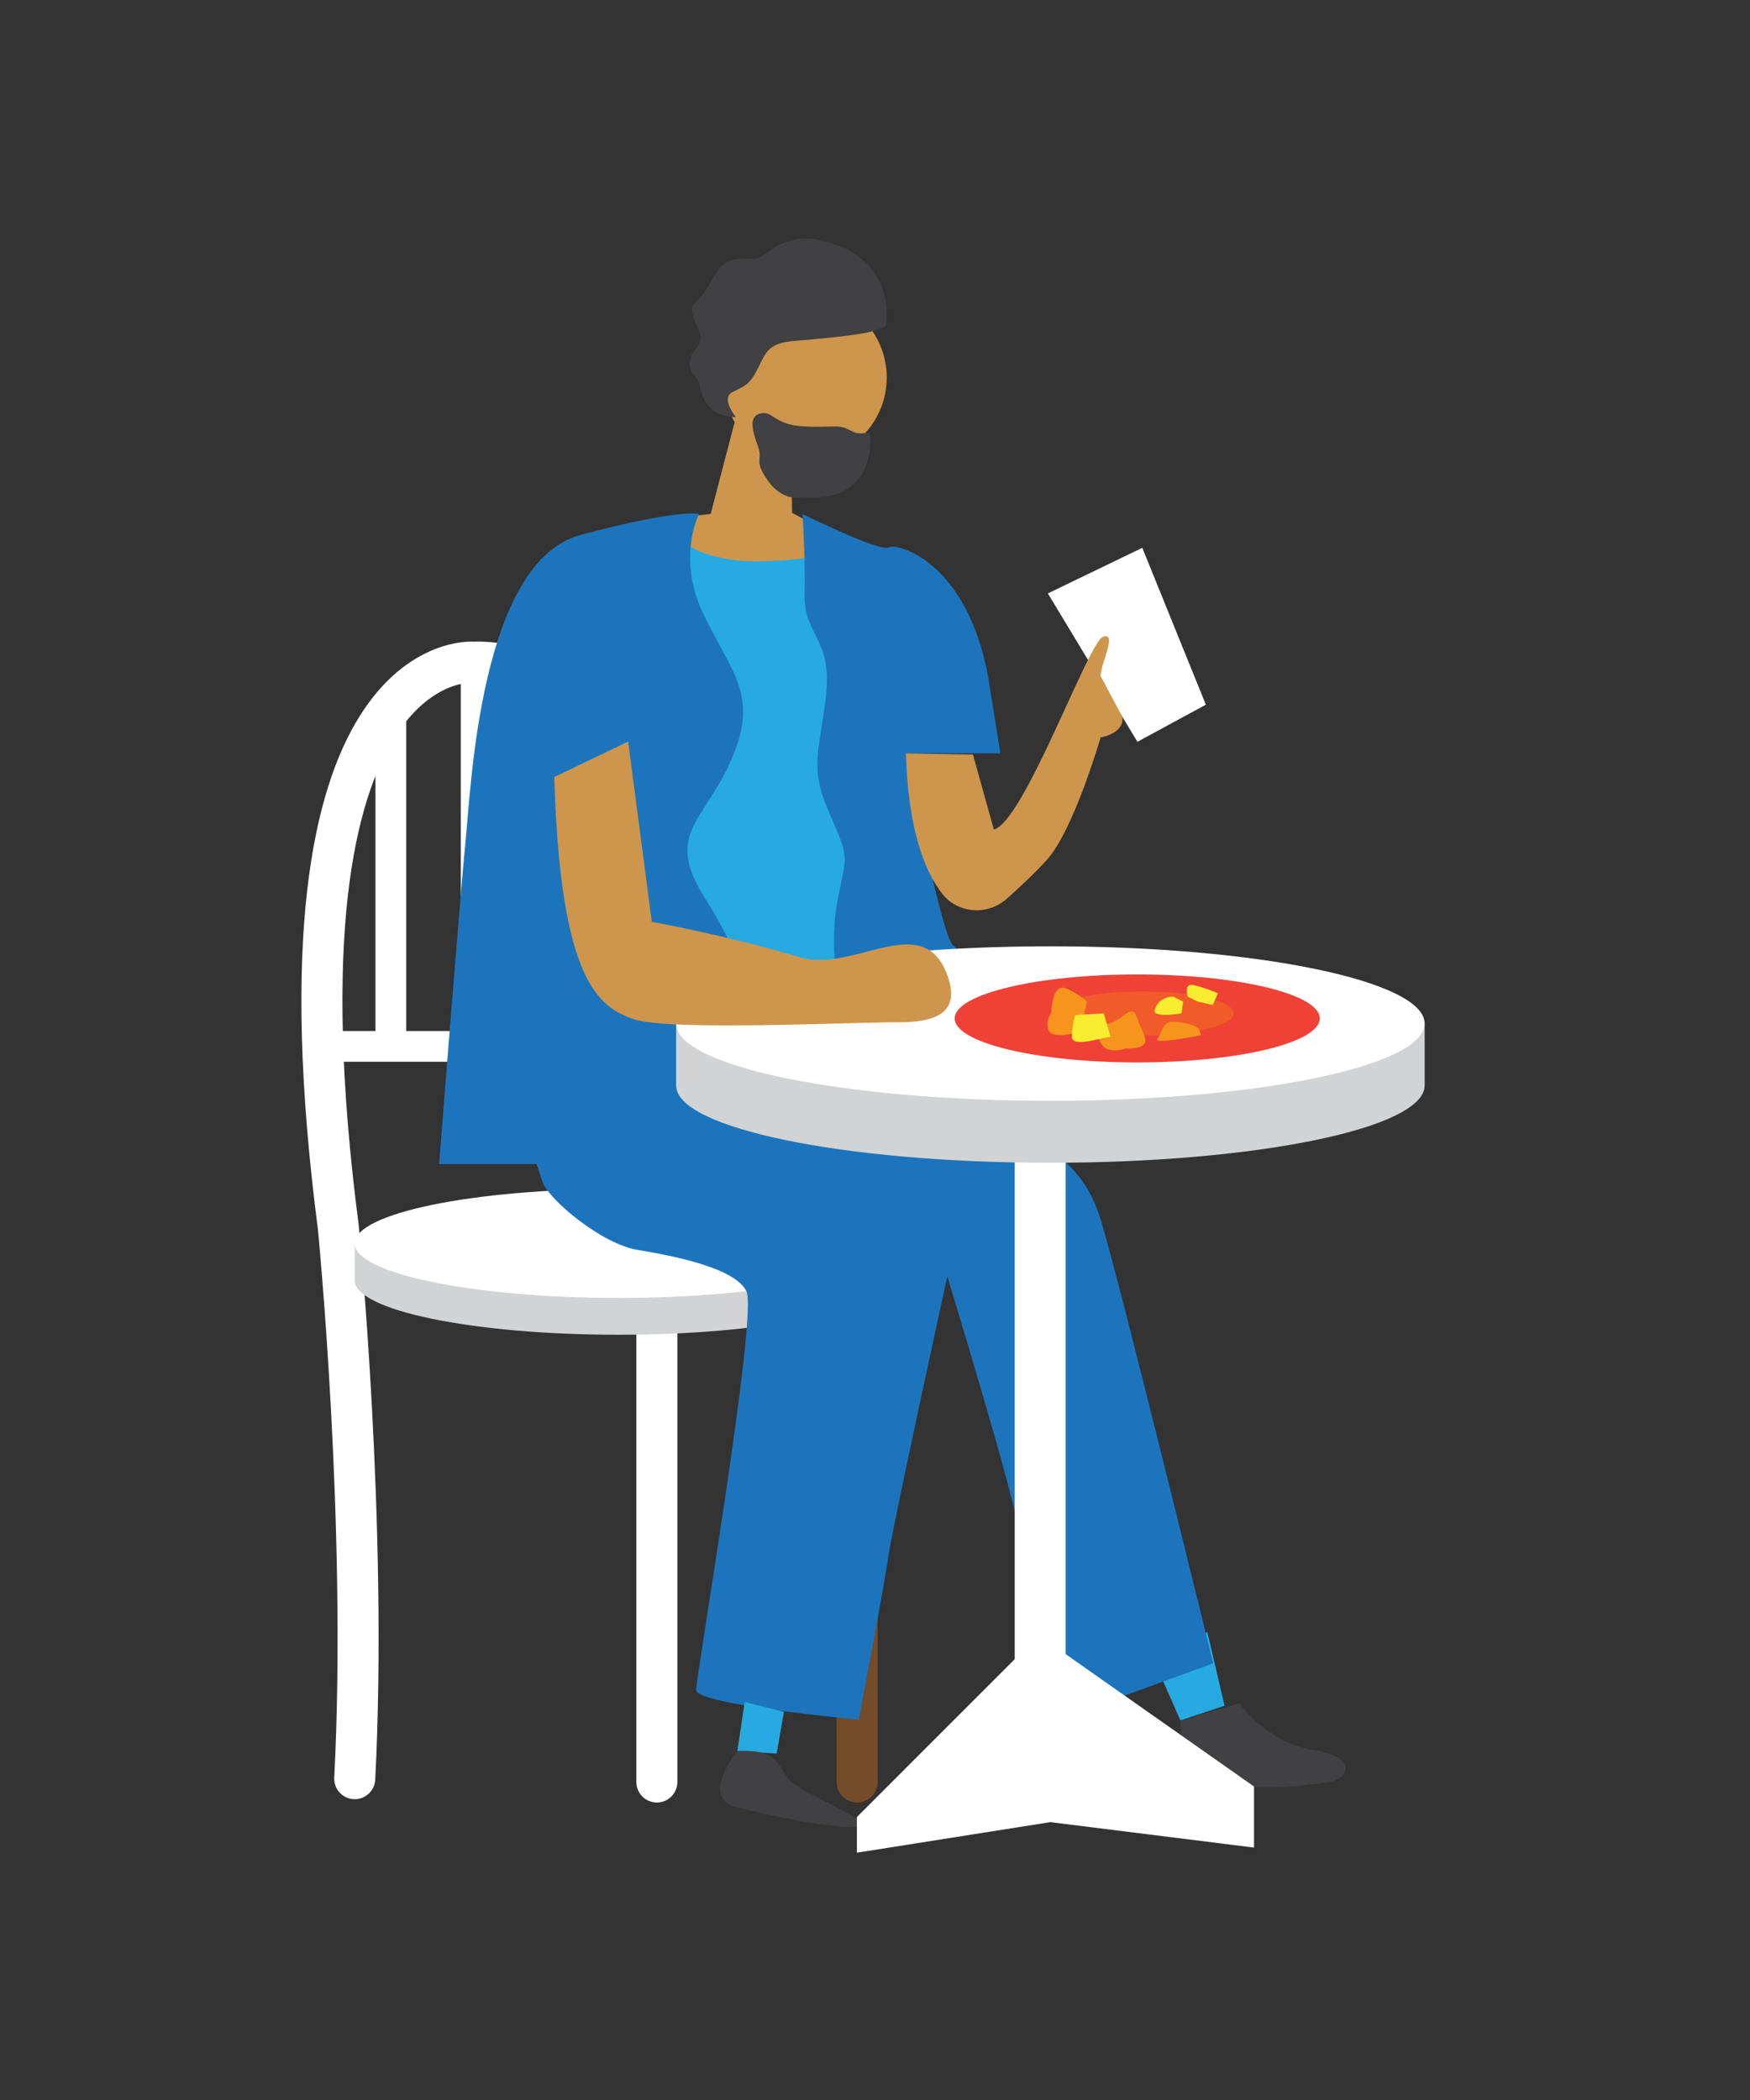
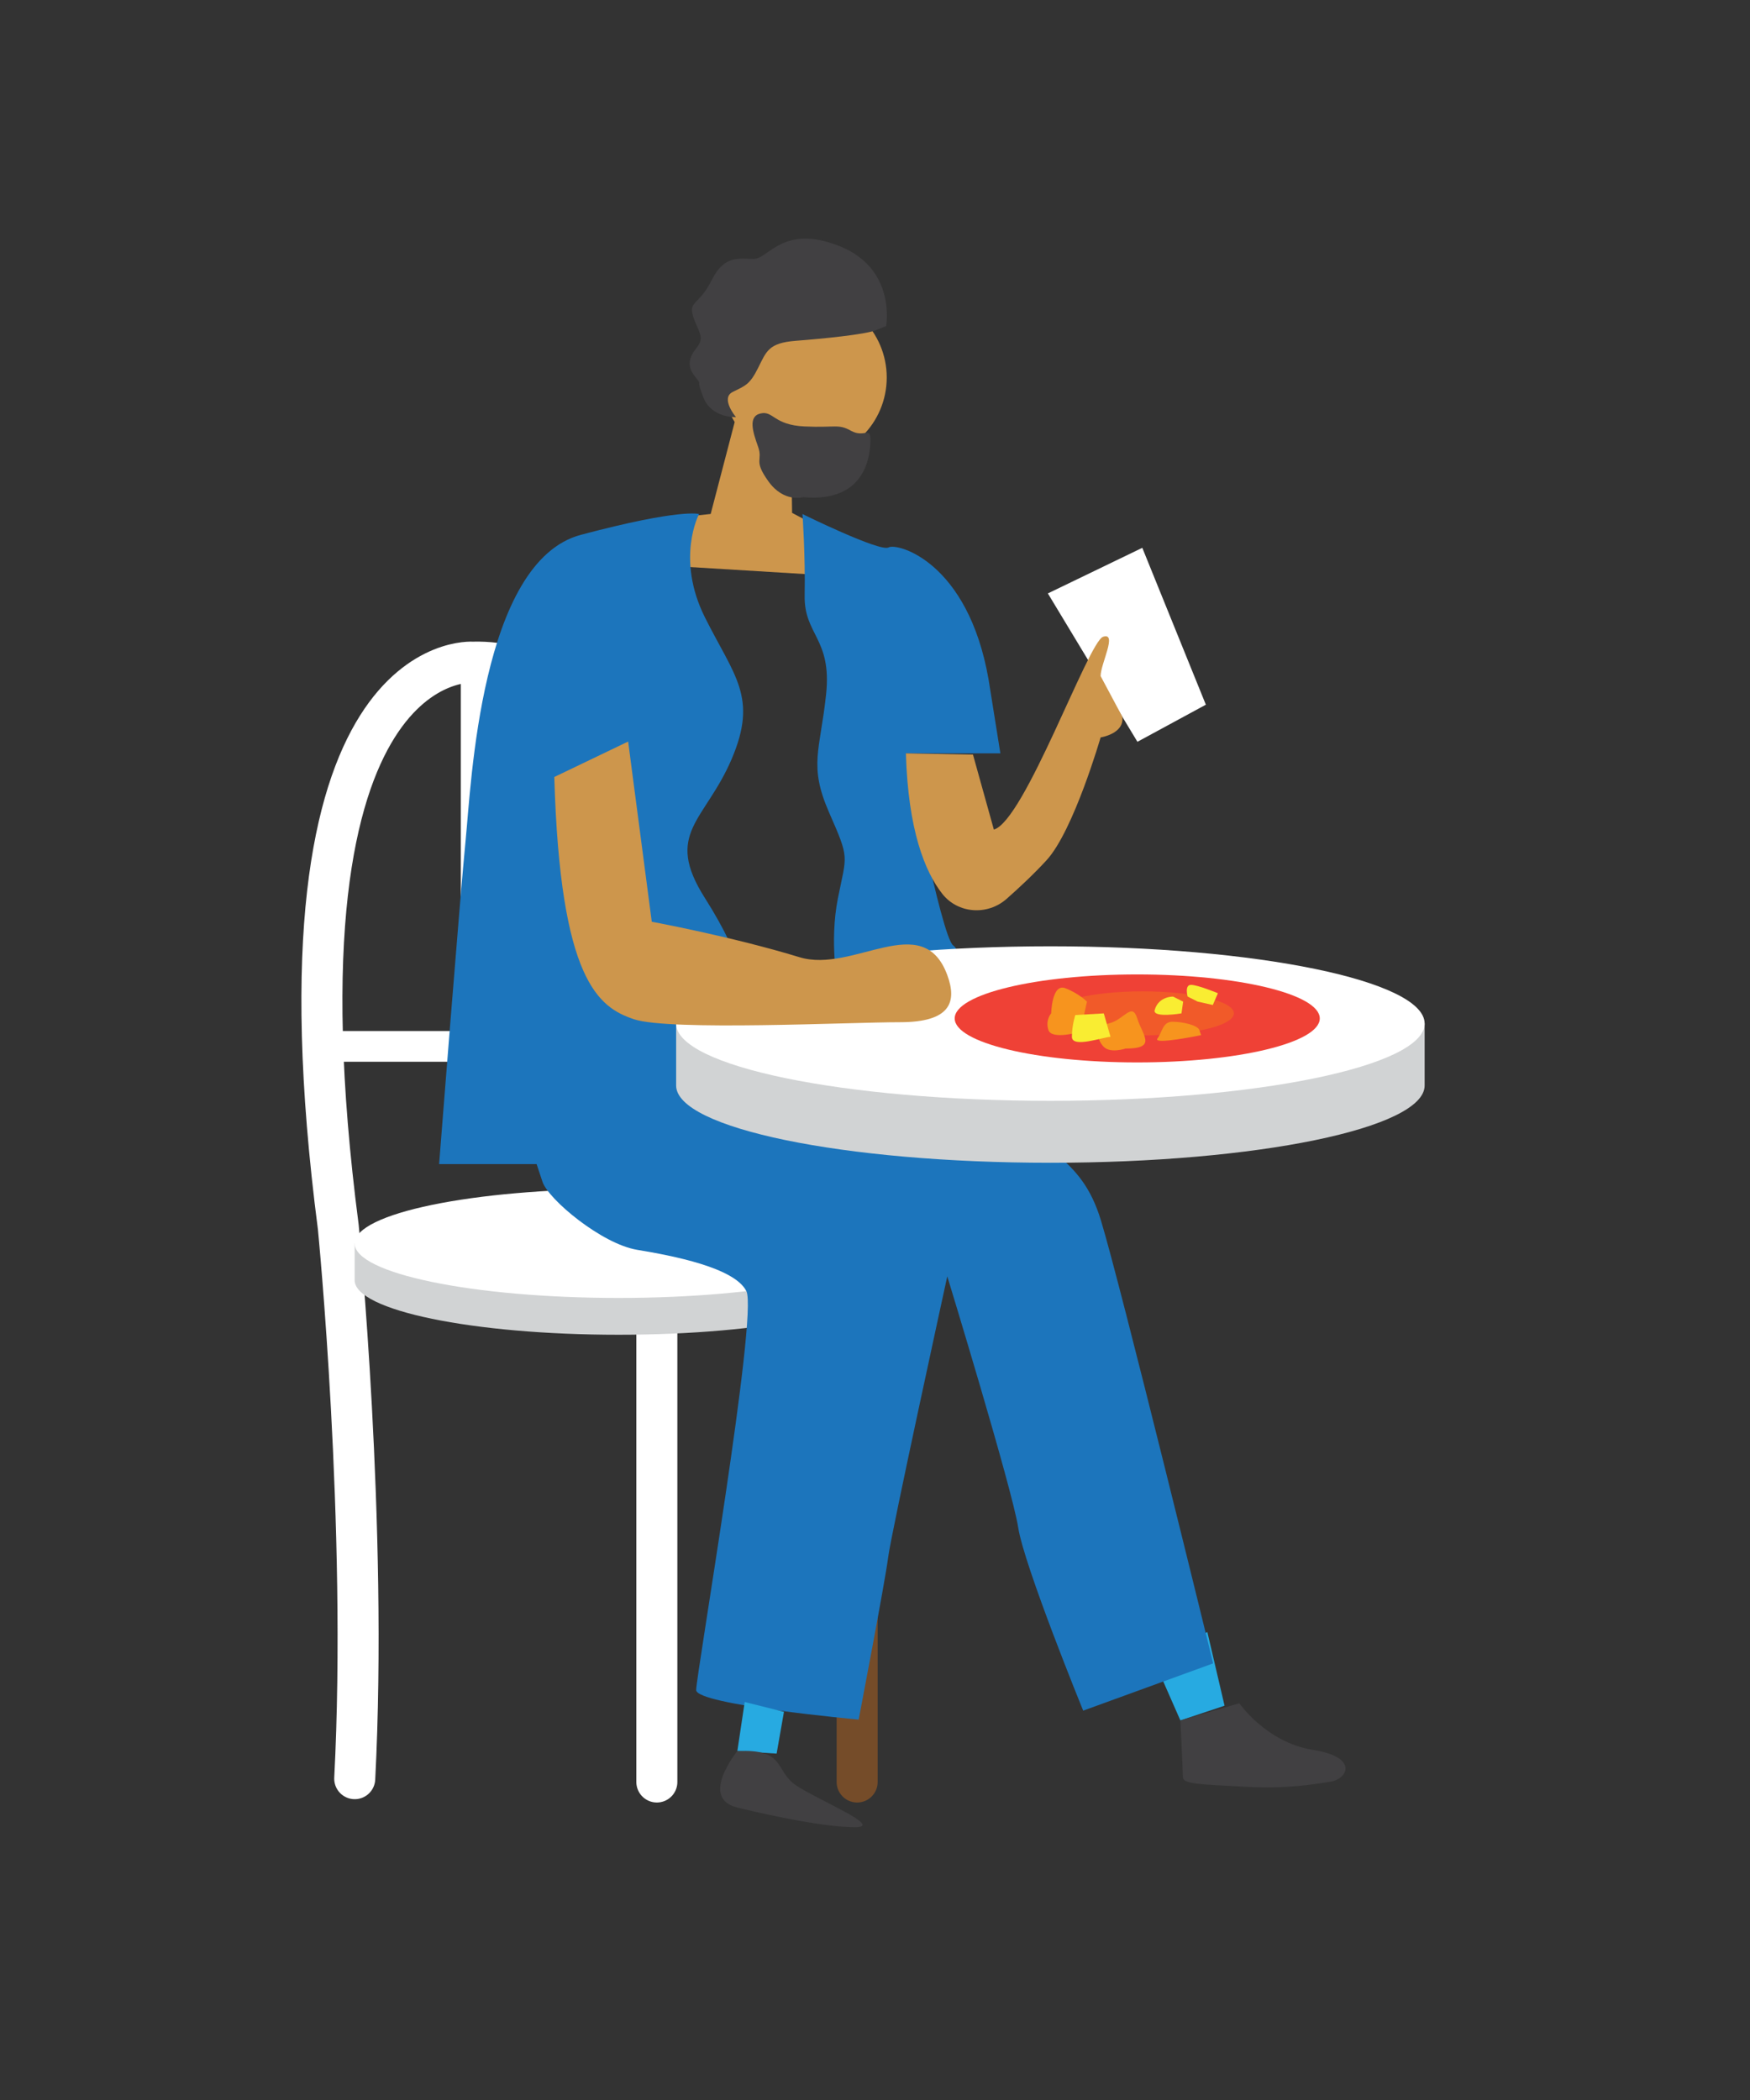
<svg xmlns="http://www.w3.org/2000/svg" version="1.1" id="Layer_1" x="0px" y="0px" width="50px" height="60px" viewBox="0 0 50 60" enable-background="new 0 0 50 60" xml:space="preserve">
  <rect x="0" y="0" width="50" height="60" fill="#333333" stroke="none" />
  <g>
    <path fill="none" stroke="#FFFFFF" stroke-width="1.172" stroke-linecap="round" stroke-miterlimit="10" d="M18.767,50.914V35.15   c0,0,1.733-16.416-5.254-16.231c0,0-6.005-0.469-3.848,16.138c0,0,0.845,8.538,0.47,15.762" />
    <path fill="#D1D3D4" d="M25.218,36.578c0,0.86-3.377,1.558-7.543,1.558s-7.542-0.697-7.542-1.558v-1.051h15.085V36.578z" />
    <path fill="#FFFFFF" d="M10.133,35.527c0,0.858,3.376,1.557,7.542,1.557s7.543-0.698,7.543-1.557c0-0.86-3.377-1.558-7.543-1.558   S10.133,34.667,10.133,35.527" />
    <line fill="none" stroke="#754C29" stroke-width="1.172" stroke-linecap="round" stroke-miterlimit="10" x1="24.49" y1="50.914" x2="24.49" y2="35.621" />
    <line fill="none" stroke="#FFFFFF" stroke-width="0.879" stroke-linecap="round" stroke-miterlimit="10" x1="19.048" y1="29.897" x2="9.195" y2="29.897" />
    <line fill="none" stroke="#FFFFFF" stroke-width="0.879" stroke-linecap="round" stroke-miterlimit="10" x1="16.046" y1="20.139" x2="16.046" y2="29.709" />
    <line fill="none" stroke="#FFFFFF" stroke-width="0.879" stroke-linecap="round" stroke-miterlimit="10" x1="13.606" y1="18.919" x2="13.606" y2="29.709" />
-     <line fill="none" stroke="#FFFFFF" stroke-width="0.879" stroke-linecap="round" stroke-miterlimit="10" x1="11.167" y1="20.139" x2="11.167" y2="29.709" />
    <polygon fill="#CD964C" points="19.707,14.748 20.305,14.685 21.028,11.917 22.6,12.453 22.631,14.654 23.166,14.936    23.197,16.414 19.079,16.163  " />
-     <path fill="#27AAE1" d="M19.467,15.446c0,0,0.645,0.623,2.284,0.59c1.571-0.031,2.527-0.337,2.527-0.337s1.013,12.494,0.59,12.494   c-0.422,0-5.739,0.253-5.739-0.507C19.129,26.926,19.467,15.446,19.467,15.446" />
    <polygon fill="#27AAE1" points="34.496,46.631 34.987,48.734 33.725,49.155 32.954,47.401  " />
    <path fill="#1C75BC" d="M19.973,14.687c0,0-0.675,1.266,0.169,2.955c0.845,1.688,1.519,2.279,0.76,4.051   c-0.76,1.773-1.941,2.111-0.76,3.968s1.182,2.786,1.182,2.786l2.617-0.254c0,0-0.253-1.266,0-2.532s0.338-1.098-0.253-2.448   c-0.591-1.351-0.254-1.773-0.085-3.377s-0.637-1.691-0.613-2.829c0.022-1.138-0.062-2.32-0.062-2.32s2.218,1.092,2.46,0.954   c0.242-0.138,2.268,0.397,2.857,3.773l0.337,2.11h-2.7c0,0,1.014,5.234,1.351,5.488c0.338,0.253-0.169,0.844-0.169,0.844   l-2.279,0.929c0,0,1.942,0.928,3.461,2.532c1.521,1.604,2.642,1.691,3.207,3.545c0.568,1.855,3.208,12.663,3.208,12.663   l-3.713,1.351c0,0-1.688-4.137-1.857-5.233c-0.169-1.099-2.026-7.176-2.026-7.176s-1.604,7.345-1.688,8.02   s-0.844,4.644-0.844,4.644s-4.643-0.422-4.643-0.844c0-0.423,1.771-10.722,1.435-11.396c-0.337-0.676-2.11-1.014-3.123-1.182   c-1.013-0.17-2.532-1.437-2.702-1.942l-0.169-0.507h-2.785c0,0,0.605-7.746,0.76-9.285c0.155-1.54,0.423-7.935,3.293-8.695   C19.467,14.518,19.973,14.687,19.973,14.687" />
    <path fill="#CD964C" d="M25.335,10.786c0,1.302-1.057,2.358-2.358,2.358s-2.357-1.056-2.357-2.358s1.056-2.358,2.357-2.358   S25.335,9.484,25.335,10.786" />
    <path fill="#414042" d="M22.95,14.206c0,0-0.553,0.165-0.996-0.454c-0.442-0.619-0.148-0.578-0.295-0.99   c-0.147-0.413-0.296-0.867,0.073-0.949c0.368-0.083,0.368,0.33,1.255,0.371c0.886,0.042,0.96-0.082,1.328,0.124   s0.554-0.124,0.554,0.248C24.869,12.927,24.796,14.371,22.95,14.206" />
    <path fill="#414042" d="M21.028,11.918c0,0-0.454-0.539-0.094-0.719c0.359-0.18,0.483-0.202,0.724-0.682   c0.239-0.48,0.3-0.72,1.079-0.78c0.78-0.06,1.979-0.18,2.28-0.3l0.3-0.12c0,0,0.302-1.629-1.319-2.28s-2.04,0.36-2.46,0.36   s-0.84-0.12-1.2,0.6c-0.36,0.72-0.661,0.6-0.54,1.02c0.12,0.42,0.36,0.6,0.12,0.9c-0.241,0.3-0.3,0.54-0.061,0.84   c0.24,0.3,0,0,0.24,0.6S21.028,11.918,21.028,11.918" />
    <polygon fill="#27AAE1" points="21.277,48.629 21.067,50.031 22.189,50.103 22.399,48.909  " />
    <path fill="#414042" d="M21.067,50.031c0,0-1.103,1.347,0,1.613c1.101,0.268,2.523,0.561,3.366,0.561   c0.841,0-1.054-0.771-1.684-1.191C22.119,50.593,22.469,49.962,21.067,50.031" />
    <path fill="#414042" d="M33.725,49.155l1.684-0.491c0,0,0.771,1.122,2.104,1.332c1.333,0.211,0.982,0.842,0.491,0.912   s-1.192,0.21-2.454,0.141c-1.263-0.07-1.754-0.07-1.754-0.28C33.795,50.557,33.725,49.155,33.725,49.155" />
-     <polygon fill="#FFFFFF" points="28.992,32.279 28.992,47.406 24.483,51.916 24.483,52.934 30.011,52.061 35.829,52.788    35.829,51.043 30.447,47.261 30.447,31.406  " />
    <path fill="#D1D3D4" d="M23.856,28.868l16.848,0.375v1.772c0,1.22-4.788,2.207-10.693,2.207s-10.693-0.987-10.693-2.207v-1.772   L23.856,28.868z" />
    <path fill="#FFFFFF" d="M40.704,29.244c0,1.219-4.788,2.208-10.693,2.208c-5.906,0-10.694-0.988-10.694-2.208   c0-1.219,4.788-2.207,10.694-2.207C35.916,27.037,40.704,28.025,40.704,29.244" />
    <path fill="#CD964C" d="M15.837,22.2l2.11-1.013l0.675,5.149c0,0,2.279,0.42,4.221,1.013c1.536,0.47,3.519-1.388,4.221,0.507   c0.289,0.78,0.085,1.35-1.351,1.35s-6.584,0.254-7.597-0.084C17.103,28.784,16.005,28.025,15.837,22.2" />
    <polygon fill="#FFFFFF" points="32.498,21.194 29.939,16.955 32.637,15.652 34.453,20.134  " />
    <path fill="#CD964C" d="M27.799,21.56l0.597,2.142c0.876-0.248,2.7-5.368,3.12-5.508c0.421-0.14-0.07,0.771-0.07,1.122l0.619,1.159   c0.07,0.491-0.619,0.594-0.619,0.594s-0.771,2.665-1.543,3.507c-0.364,0.398-0.792,0.796-1.142,1.105   c-0.545,0.482-1.391,0.427-1.84-0.145c-0.493-0.63-0.973-1.808-1.039-4.012L27.799,21.56z" />
    <path fill="#EF4136" d="M37.708,29.098c0,0.694-2.335,1.257-5.216,1.257c-2.88,0-5.215-0.563-5.215-1.257s2.335-1.257,5.215-1.257   C35.373,27.841,37.708,28.404,37.708,29.098" />
    <path fill="#F15A29" d="M35.254,28.953c0,0.348-1.169,0.629-2.61,0.629s-2.609-0.281-2.609-0.629c0-0.347,1.168-0.629,2.609-0.629   S35.254,28.605,35.254,28.953" />
    <path fill="#F7941E" d="M32.16,29.959c0,0-0.433,0.144-0.623-0.048c-0.191-0.191-0.287-0.575,0.144-0.671   c0.432-0.095,0.661-0.626,0.812-0.142C32.643,29.583,33.07,29.959,32.16,29.959" />
    <path fill="#F7941E" d="M33.07,29.672c0.144-0.191,0.144-0.479,0.432-0.479c0.287,0,0.718,0.096,0.767,0.24l0.048,0.143   C34.316,29.576,32.926,29.864,33.07,29.672" />
    <path fill="#F7941E" d="M30.866,29.48c0,0-0.814,0.24-0.91-0.048c-0.096-0.287,0.078-0.48,0.078-0.48s0.018-0.862,0.401-0.718   c0.383,0.144,0.621,0.384,0.621,0.384L30.866,29.48z" />
    <path fill="#F9ED32" d="M31.729,29.624c-0.191,0-1.103,0.335-1.103,0s0.097-0.623,0.097-0.623l0.814-0.047L31.729,29.624z" />
    <path fill="#F9ED32" d="M34.221,28.618l-0.288-0.144c0,0-0.096-0.335,0.096-0.335c0.192,0,0.768,0.239,0.768,0.239l-0.145,0.336   L34.221,28.618z" />
    <path fill="#F9ED32" d="M32.991,28.857c0.113-0.394,0.526-0.383,0.526-0.383l0.287,0.144l-0.047,0.335   C33.758,28.954,32.923,29.095,32.991,28.857" />
  </g>
</svg>